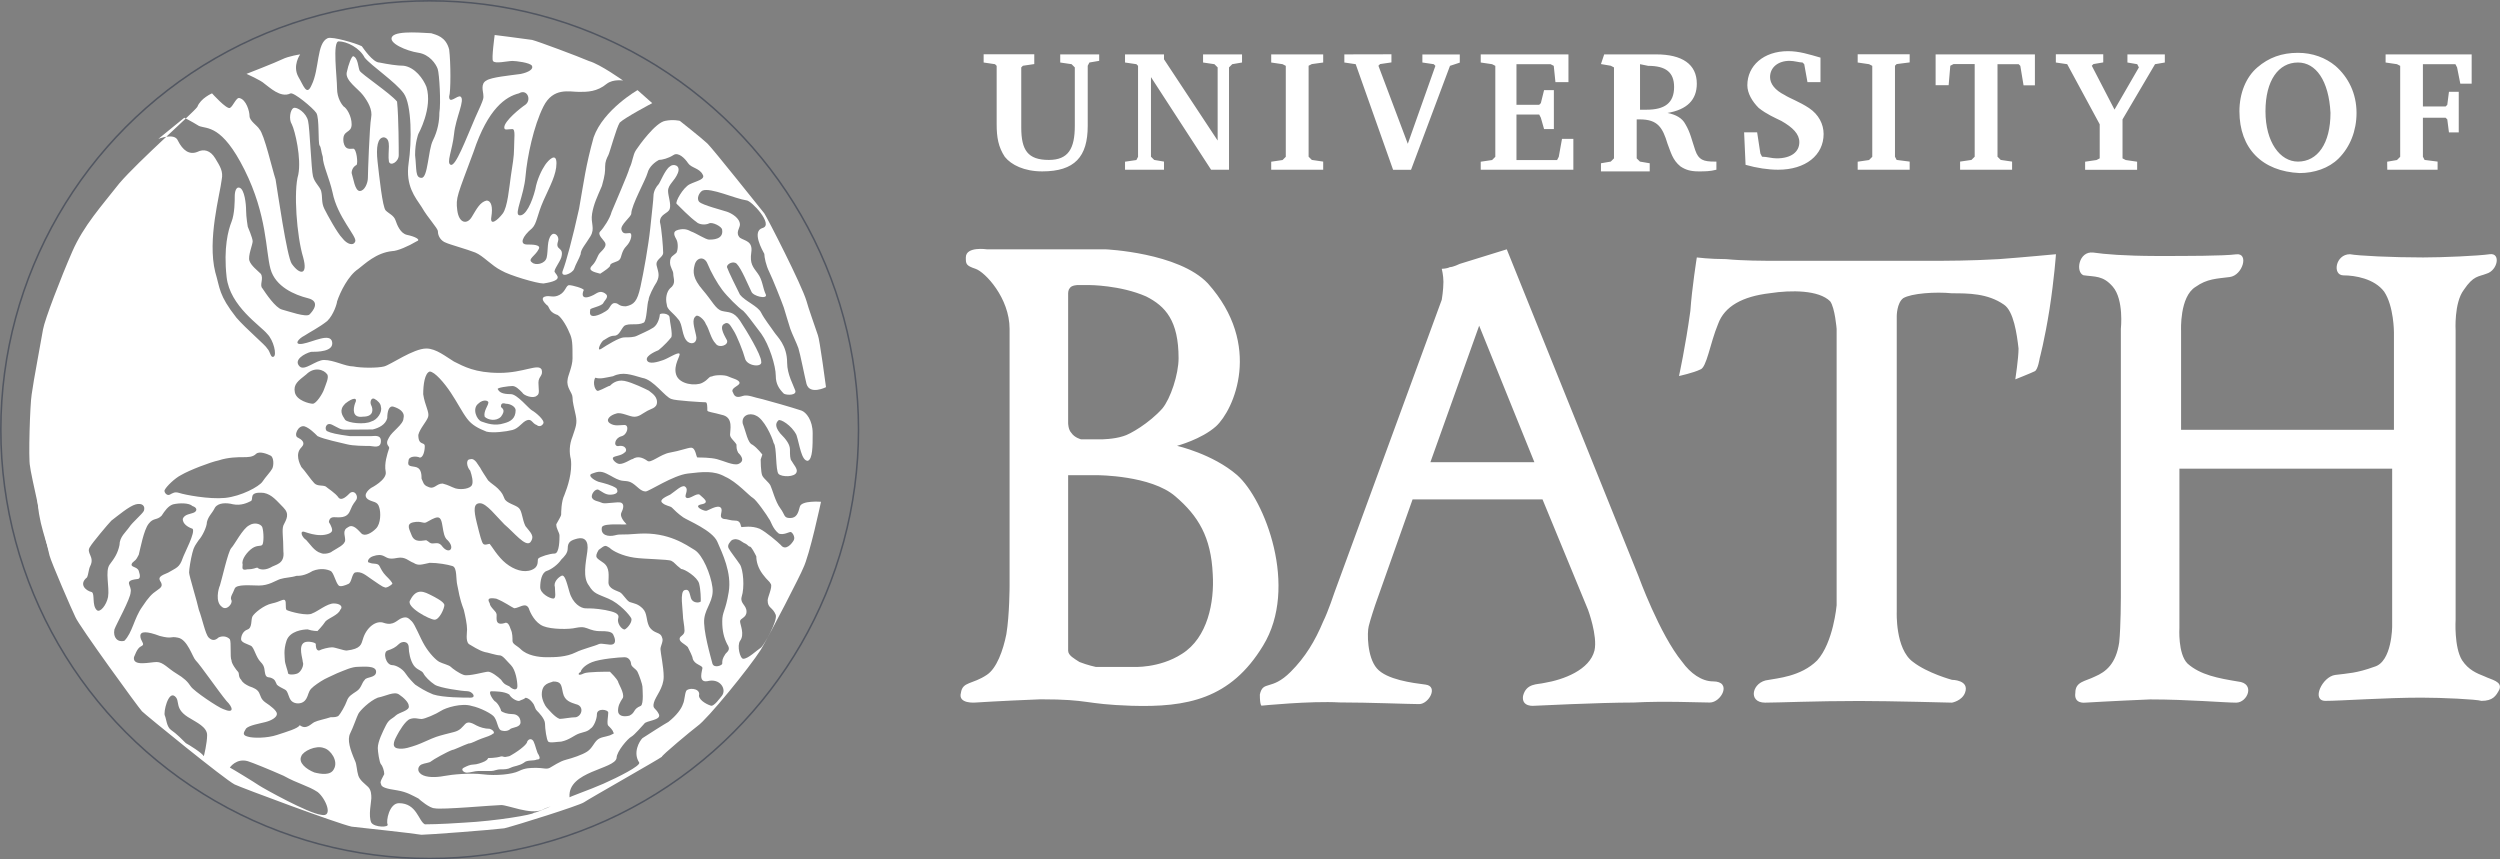
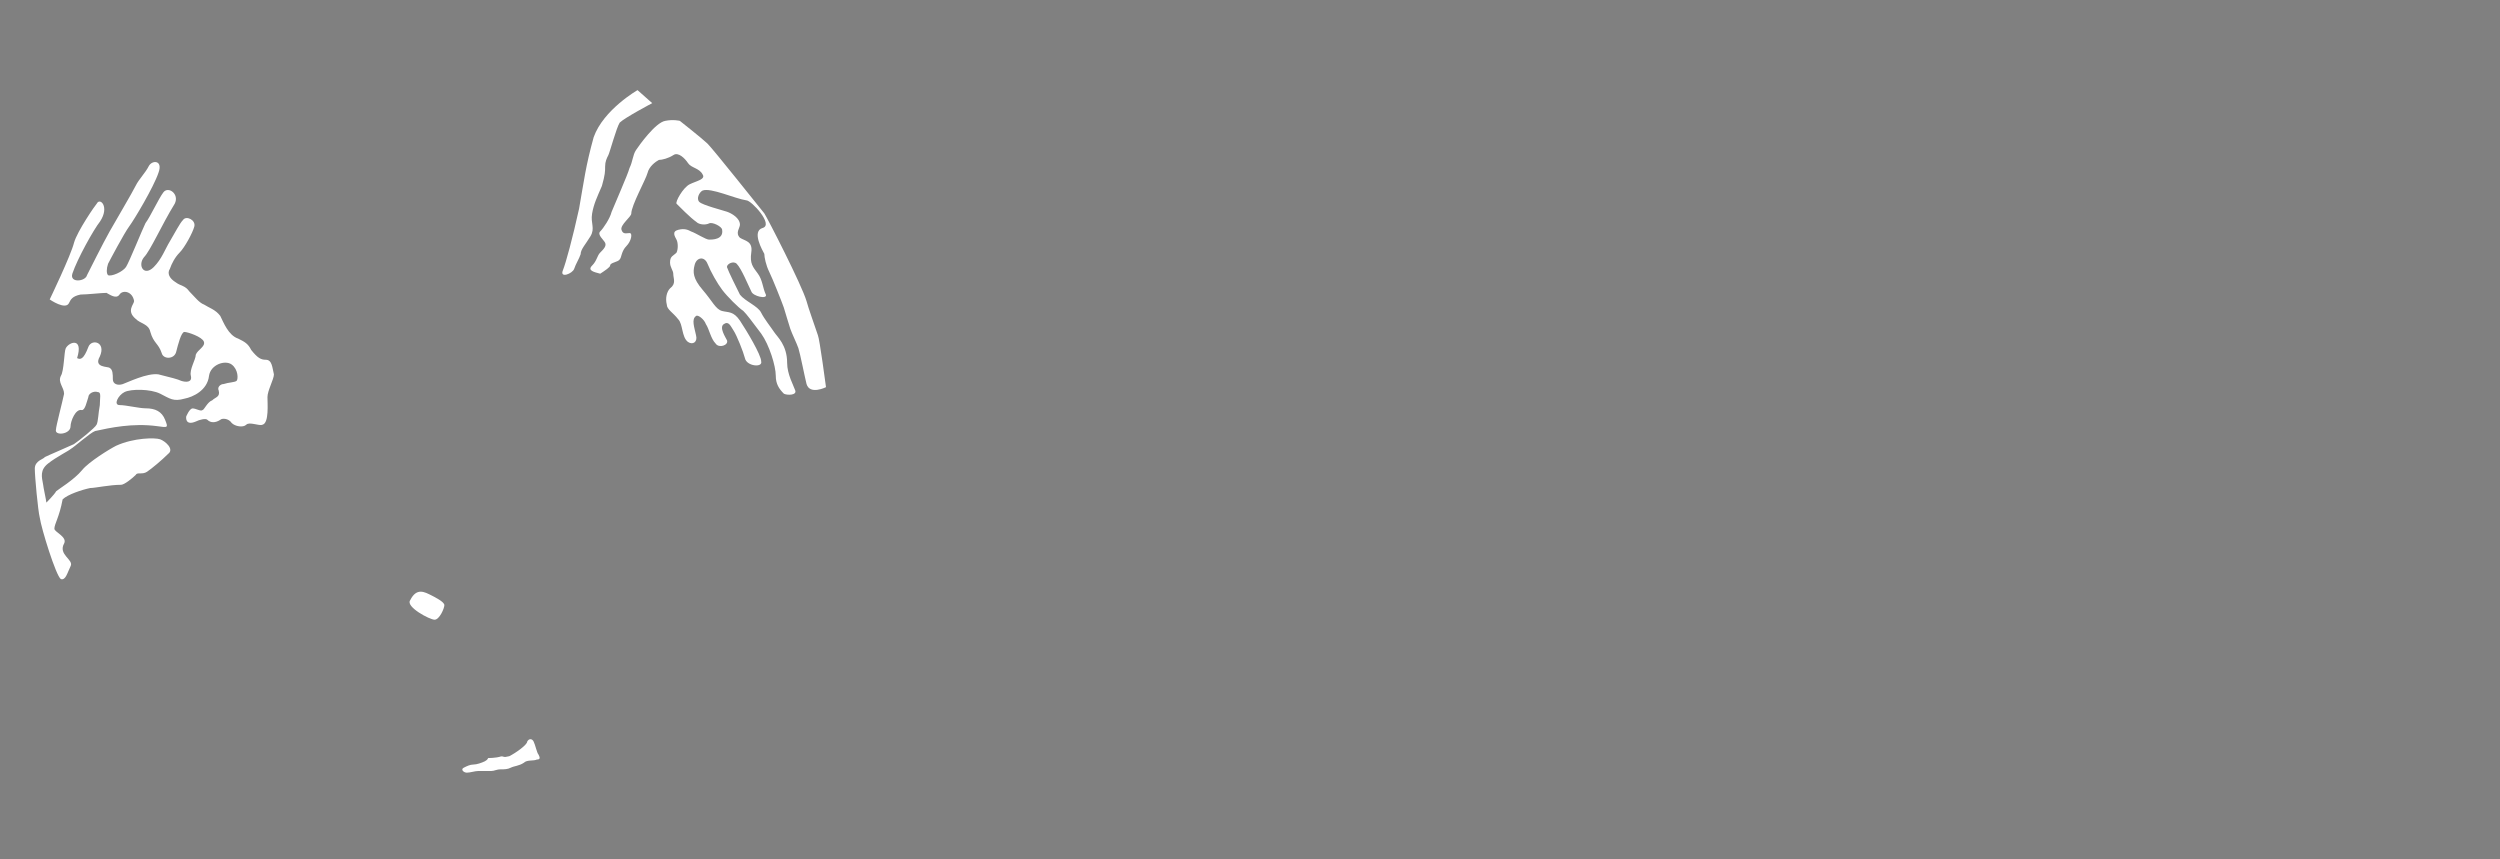
<svg xmlns="http://www.w3.org/2000/svg" version="1.1" x="0px" y="0px" viewBox="0 0 2399.5 824.8" style="enable-background:new 0 0 2399.5 824.8;" xml:space="preserve">
  <rect x="0" y="0" width="2399.5" height="824.8" fill="#808080" stroke="none" />
  <style type="text/css">
	.st0{fill:none;stroke:#515661;stroke-width:1.493;stroke-miterlimit:3.864;}
	.st1{fill:#FFFFFF;}
</style>
  <g id="Layer_2">
</g>
  <g id="Layer_1">
-     <circle class="st0" cx="412.4" cy="412.4" r="411.6" />
    <path class="st1" d="M488.8,725.8c6.2-3.1,17.2-10.9,17.2-14c1.6-3.1,4.7-3.1,6.2,0c1.6,3.1,3.1,10.9,4.7,12.5   c1.6,3.1,1.6,4.7-1.6,4.7c-3.1,1.6-9.4,0-12.5,3.1c-4.7,3.1-9.4,3.1-12.5,4.7s-6.2,1.6-9.4,1.6c-4.7,0-6.2,1.6-9.4,1.6h-12.5   c-3.1,0-7.8,1.6-10.9,1.6c-3.1,0-6.2-3.1-3.1-4.7s6.2-3.1,9.4-3.1c3.1,0,7.8-1.6,10.9-3.1c3.1-1.6,3.1-3.1,3.1-3.1s7.8,0,12.5-1.6   C484.1,725.8,482.6,727.4,488.8,725.8L488.8,725.8z M414,571.4c3.1,1.6,12.5,6.2,12.5,9.4c0,3.1-4.7,14-9.4,14   s-28.1-12.5-23.4-18.7C399.9,563.6,407.7,568.3,414,571.4z M576.1,262.7c-6.2-1.6-12.5-3.1-7.8-7.8s4.7-9.4,7.8-12.5   c3.1-3.1,6.2-6.2,4.7-9.4c-1.6-3.1-7.8-7.8-4.7-10.9c3.1-3.1,9.4-12.5,10.9-18.7c3.1-7.8,15.6-35.9,17.2-42.1   c3.1-6.2,3.1-12.5,6.2-17.2c3.1-4.7,18.7-26.5,28.1-28.1c7.8-1.6,14,0,14,0s21.8,17.2,26.5,21.8c6.2,6.2,48.3,59.3,54.6,67   c3.1,4.7,35.9,68.6,40.5,84.2c1.6,6.2,7.8,23.4,10.9,32.7c1.6,3.1,7.8,49.9,7.8,49.9s-15.6,7.8-18.7-3.1   c-1.6-6.2-6.2-29.6-7.8-34.3c-1.6-4.7-6.2-14-7.8-18.7c-1.6-4.7-4.7-15.6-6.2-20.3c-1.6-4.7-10.9-28.1-14-34.3   c-3.1-6.2-4.7-14-4.7-17.2c-1.6-3.1-12.5-21.8-1.6-24.9c10.9-3.1-10.9-26.5-15.6-26.5c-10.9-1.6-34.3-12.5-42.1-9.4   c-3.1,1.6-6.2,7.8-3.1,10.9c3.1,3.1,21.8,7.8,26.5,9.4s12.5,6.2,12.5,12.5c0,3.1-4.7,7.8,0,12.5c4.7,3.1,12.5,3.1,10.9,14   c-1.6,10.9,1.6,14,6.2,20.3c4.7,6.2,4.7,14,7.8,20.3c1.6,4.7-12.5,1.6-14-3.1c-3.1-6.2-9.4-21.8-14-26.5c-3.1-3.1-9.4,0-9.4,3.1   c1.6,4.7,9.4,20.3,12.5,26.5c4.7,6.2,17.2,10.9,20.3,17.2c3.1,6.2,9.4,14,12.5,18.7c3.1,4.7,12.5,12.5,12.5,29.6   c0,10.9,6.2,21.8,7.8,26.5c1.6,4.7-7.8,4.7-10.9,3.1c-4.7-4.7-7.8-9.4-7.8-17.2c0-9.4-6.2-29.6-14-40.5   c-9.4-12.5-14-18.7-17.2-21.8c-4.7-3.1-15.6-14-20.3-20.3c-4.7-6.2-10.9-17.2-14-24.9c-3.1-7.8-10.9-6.2-12.5,1.6   c-1.6,6.2-1.6,12.5,7.8,23.4c9.4,10.9,12.5,18.7,18.7,20.3c6.2,1.6,10.9,0,17.2,9.4c6.2,9.4,20.3,32.7,20.3,39   c1.6,6.2-14,4.7-15.6-3.1c-1.6-6.2-7.8-21.8-10.9-26.5c-3.1-4.7-4.7-9.4-9.4-6.2c-4.7,3.1,1.6,12.5,3.1,15.6   c1.6,4.7-7.8,7.8-10.9,3.1c-4.7-4.7-6.2-14-9.4-18.7c-1.6-4.7-7.8-9.4-9.4-7.8c-4.7,3.1-1.6,10.9,0,18.7c1.6,6.2-3.1,9.4-7.8,6.2   c-6.2-4.7-4.7-17.2-9.4-21.8c-4.7-6.2-10.9-9.4-10.9-14c-1.6-6.2,0-12.5,3.1-15.6c6.2-4.7,3.1-9.4,3.1-14c0-3.1-3.1-6.2-3.1-10.9   c0-6.2,3.1-6.2,6.2-9.4c1.6-3.1,1.6-9.4,0-12.5c-1.6-3.1-4.7-7.8,1.6-9.4c6.2-1.6,9.4,0,12.5,1.6c4.7,1.6,14,7.8,17.2,7.8   c3.1,0,14,0,12.5-9.4c0-3.1-9.4-7.8-12.5-6.2c-3.1,1.6-9.4,1.6-12.5-1.6c-4.7-3.1-17.2-15.6-18.7-17.2c-1.6-1.6,6.2-15.6,12.5-18.7   c6.2-3.1,15.6-4.7,12.5-9.4c-3.1-6.2-10.9-6.2-14-10.9c-3.1-4.7-9.4-10.9-14-7.8c-4.7,3.1-10.9,4.7-14,4.7   c-3.1,1.6-9.4,6.2-10.9,12.5c-1.6,6.2-15.6,31.2-15.6,39c0,3.1-10.9,10.9-9.4,15.6s4.7,3.1,7.8,3.1c3.1,0,1.6,7.8-3.1,12.5   c-4.7,4.7-4.7,10.9-6.2,12.5c-1.6,3.1-9.4,3.1-9.4,6.2C585.5,256.5,580.8,259.6,576.1,262.7L576.1,262.7z M626,99   c0,0-26.5,14-31.2,18.7c-3.1,4.7-9.4,28.1-10.9,31.2c-1.6,3.1-3.1,6.2-3.1,10.9c0,4.7,0,7.8-3.1,18.7c-4.7,10.9-7.8,17.2-9.4,26.5   c-1.6,9.4,3.1,14-1.6,21.8s-9.4,12.5-9.4,17.2c-1.6,4.7-4.7,9.4-6.2,14c-1.6,4.7-14,9.4-10.9,1.6c3.1-7.8,9.4-31.2,15.6-59.3   c4.7-26.5,6.2-40.5,14-68.6c9.4-26.5,42.1-45.2,42.1-45.2L626,99L626,99z" />
-     <path class="st1" d="M927,775.7h1464.2" />
-     <path class="st1" d="M52.2,507.5c0,3.1,12.5,7.8,9.4,14c-6.2,10.9,9.4,15.6,6.2,21.8c-3.1,6.2-4.7,14-9.4,12.5   c-4.7-3.1-18.7-48.3-20.3-59.3c-1.6-6.2-4.7-39-4.7-46.8s9.4-9.4,9.4-10.9c3.1-1.6,24.9-10.9,28.1-12.5   c4.7-3.1,20.3-15.6,21.8-18.7c1.6-3.1,1.6-10.9,3.1-18.7c0-6.2,1.6-12.5-1.6-12.5c-4.7-1.6-9.4,1.6-9.4,4.7   c-1.6,4.7-3.1,12.5-6.2,12.5c-6.2-1.6-10.9,10.9-10.9,15.6c0,7.8-15.6,9.4-14,3.1c0-3.1,6.2-26.5,7.8-34.3c0-6.2-6.2-10.9-3.1-17.2   c3.1-4.7,3.1-23.4,4.7-26.5c3.1-6.2,17.2-10.9,10.9,9.4c-1.6,6.2-4.7,12.5,1.6,15.6c3.1,1.6,6.2,1.6,10.9-10.9   c3.1-7.8,17.2-4.7,10.9,9.4c-6.2,10.9,7.8,9.4,9.4,10.9c3.1,1.6,3.1,6.2,3.1,10.9c0,4.7,4.7,6.2,9.4,4.7   c4.7-1.6,23.4-10.9,34.3-9.4c12.5,3.1,18.7,4.7,21.8,6.2c4.7,1.6,10.9,1.6,9.4-4.7c-1.6-6.2,4.7-15.6,4.7-20.3   c1.6-4.7,9.4-7.8,7.8-12.5c-1.6-4.7-15.6-9.4-18.7-9.4c-3.1,0-6.2,12.5-7.8,18.7c-1.6,7.8-12.5,7.8-14,1.6   c-3.1-9.4-7.8-9.4-10.9-20.3c-1.6-7.8-9.4-7.8-14-12.5c-9.4-7.8-1.6-14-1.6-17.2c-1.6-9.4-10.9-10.9-14-6.2   c-3.1,4.7-9.4,0-12.5-1.6c-4.7,0-18.7,1.6-24.9,1.6c-7.8,1.6-9.4,4.7-10.9,7.8c-3.1,7.8-18.7-3.1-18.7-3.1s20.3-42.1,23.4-54.6   c3.1-10.9,20.3-35.9,21.8-37.4c3.1-6.2,12.5,3.1,3.1,17.2c-6.2,7.8-21.8,35.9-26.5,49.9c-3.1,9.4,12.5,7.8,14,1.6   c1.6-3.1,15.6-31.2,21.8-42.1s21.8-37.4,24.9-43.7s9.4-12.5,12.5-18.7c3.1-6.2,14-6.2,9.4,6.2c-4.7,14-23.4,45.2-28.1,51.5   s-18.7,32.7-20.3,35.9c-1.6,4.7-1.6,9.4,0,10.9c3.1,1.6,14-3.1,17.2-7.8c3.1-4.7,15.6-35.9,18.7-42.1c4.7-6.2,12.5-23.4,17.2-29.6   s15.6,1.6,10.9,10.9c-12.5,20.3-23.4,45.2-29.6,51.5c-6.2,7.8,0,18.7,9.4,9.4c7.8-7.8,10.9-17.2,15.6-24.9   c4.7-7.8,9.4-17.2,12.5-20.3c3.1-4.7,12.5,0,10.9,6.2c-1.6,6.2-9.4,20.3-14,24.9c-4.7,4.7-7.8,10.9-9.4,15.6   c-3.1,4.7,0,9.4,4.7,12.5c6.2,4.7,9.4,3.1,14,9.4c4.7,4.7,9.4,10.9,14,12.5c4.7,3.1,10.9,4.7,15.6,10.9c3.1,6.2,7.8,18.7,17.2,21.8   c6.2,3.1,9.4,4.7,12.5,10.9c6.2,7.8,9.4,9.4,14,9.4c6.2,0,6.2,7.8,7.8,14c0,4.7-6.2,15.6-6.2,21.8c0,6.2,1.6,24.9-4.7,26.5   c-3.1,1.6-12.5-3.1-15.6,0c-3.1,3.1-10.9,1.6-14-1.6c-3.1-4.7-9.4-4.7-10.9-3.1c-4.7,3.1-9.4,3.1-12.5,0c-1.6-1.6-7.8,0-10.9,1.6   c-10.9,4.7-9.4-4.7-9.4-4.7s3.1-7.8,6.2-7.8c3.1,0,7.8,3.1,9.4,1.6c1.6,0,4.7-7.8,9.4-9.4c3.1-3.1,7.8-3.1,6.2-9.4   c-1.6-3.1,1.6-6.2,4.7-6.2c4.7-1.6,10.9-1.6,12.5-3.1c1.6-1.6,1.6-10.9-4.7-15.6s-20.3,0-21.8,10.9c-1.6,14-15.6,20.3-23.4,21.8   c-10.9,3.1-14,0-23.4-4.7c-9.4-4.7-28.1-4.7-34.3-1.6c-6.2,3.1-10.9,12.5-4.7,12.5s18.7,3.1,24.9,3.1c9.4,0,15.6,3.1,18.7,10.9   c3.1,7.8,3.1,7.8-7.8,6.2c-23.4-3.1-45.2,1.6-59.3,4.7c-4.7,1.6-20.3,15.6-23.4,17.2c-1.6,1.6-14,7.8-21.8,14   c-7.8,6.2-6.2,12.5-4.7,20.3c0,1.6,3.1,15.6,3.1,17.2c0,0,7.8-7.8,9.4-10.9c1.6-1.6,17.2-10.9,24.9-20.3   c6.2-7.8,26.5-20.3,32.7-23.4c17.2-7.8,37.4-7.8,42.1-6.2c4.7,1.6,14,9.4,7.8,14c-6.2,6.2-15.6,14-20.3,17.2   c-4.7,3.1-9.4,0-10.9,3.1c-3.1,3.1-10.9,9.4-14,9.4c-10.9,0-24.9,3.1-29.6,3.1c-7.8,1.6-21.8,6.2-26.5,10.9   C56.9,496.6,52.2,502.8,52.2,507.5L52.2,507.5z" />
-     <path class="st1" d="M538.7,537.1c-3.1,4.7-9.4,9.4-14,10.9c-4.7,1.6-6.2,9.4-6.2,15.6c0,6.2,9.4,10.9,12.5,10.9   c3.1,0,1.6-6.2,1.6-10.9c-1.6-4.7,3.1-9.4,6.2-10.9c3.1-1.6,4.7,4.7,7.8,15.6c3.1,10.9,10.9,15.6,15.6,15.6s9.4,0,18.7,1.6   c7.8,1.6,14,3.1,12.5,7.8s3.1,10.9,6.2,10.9c3.1-1.6,7.8-7.8,6.2-10.9c-1.6-3.1-10.9-14-21.8-18.7c-10.9-4.7-14-4.7-18.7-12.5   c-6.2-7.8-3.1-21.8-1.6-32.7c1.6-10.9-3.1-14-9.4-12.5c-6.2,1.6-9.4,3.1-9.4,9.4C544.9,530.9,541.8,534,538.7,537.1z M476.3,574.6   c-9.4-1.6-7.8,1.6-6.2,4.7c0,3.1,6.2,7.8,6.2,9.4c1.6,1.6-3.1,12.5,7.8,9.4c3.1-1.6,4.7,1.6,6.2,6.2c1.6,3.1,1.6,7.8,1.6,10.9   c0,3.1,4.7,4.7,7.8,7.8c6.2,6.2,17.2,7.8,24.9,7.8c7.8,0,18.7,0,28.1-4.7c6.2-3.1,18.7-6.2,21.8-7.8c3.1-1.6,10.9,1.6,14,0   c3.1-1.6,1.6-6.2,0-9.4c-1.6-3.1-7.8-3.1-10.9-3.1s-6.2,0-10.9-1.6c-4.7-1.6-6.2-3.1-14-1.6c-6.2,1.6-23.4,1.6-31.2-1.6   c-7.8-3.1-12.5-12.5-14-17.2c-3.1-6.2-9.4,0-14,0C490.4,582.4,484.1,577.7,476.3,574.6L476.3,574.6z M520,666.6   c0,4.7,3.1,10.9,4.7,12.5c1.6,1.6,7.8,9.4,12.5,10.9c3.1,0,10.9-1.6,15.6-1.6c6.2-1.6,7.8-10.9,0-12.5c-4.7-1.6-10.9-3.1-12.5-10.9   c-1.6-7.8-1.6-10.9-9.4-10.9C527.8,655.6,520,655.6,520,666.6z M560.5,646.3c3.1-1.6,21.8-1.6,24.9-1.6c1.6,1.6,6.2,6.2,7.8,9.4   c0,1.6,6.2,10.9,4.7,15.6c-3.1,4.7-4.7,7.8-4.7,12.5s4.7,6.2,10.9,4.7c6.2-3.1,3.1-6.2,10.9-9.4c3.1-1.6,1.6-17.2,1.6-18.7   c0-1.6-3.1-10.9-4.7-14c-1.6-3.1-6.2-4.7-6.2-7.8c0-1.6-1.6-6.2-6.2-6.2c-4.7,0-23.4,1.6-31.2,4.7c-7.8,3.1-10.9,7.8-10.9,9.4   C554.3,646.3,554.3,649.4,560.5,646.3L560.5,646.3z M702.4,518.4c-1.6,1.6-4.7,4.7-3.1,7.8c1.6,3.1,7.8,10.9,10.9,15.6   c3.1,4.7,4.7,21.8,1.6,31.2c-1.6,6.2,4.7,7.8,4.7,14s-6.2,6.2-6.2,9.4c0,3.1,4.7,12.5,0,18.7c-3.1,4.7,0,17.2,3.1,17.2   c4.7,0,12.5-7.8,17.2-10.9c3.1-3.1,15.6-24.9,14-31.2c-3.1-7.8-7.8-6.2-7.8-14c0-3.1,4.7-12.5,3.1-15.6c-1.6-3.1-3.1-3.1-7.8-9.4   c-4.7-6.2-6.2-12.5-6.2-17.2c-1.6-3.1-4.7-9.4-6.2-9.4s-1.6-1.6-4.7-3.1C713.3,521.5,708.7,515.3,702.4,518.4L702.4,518.4z    M747.6,512.2c-6.2-4.7-7.8-12.5-9.4-14c-1.6-3.1-12.5-18.7-15.6-20.3c-3.1-1.6-15.6-15.6-26.5-20.3c-10.9-6.2-21.8-4.7-35.9-3.1   c-14,1.6-37.4,17.2-40.5,17.2c-4.7,0-7.8-4.7-12.5-7.8c-4.7-3.1-7.8-1.6-12.5-3.1c-4.7-1.6-6.2-3.1-12.5-6.2s-9.4-1.6-14,0   c-4.7,1.6,1.6,6.2,6.2,7.8c6.2,1.6,12.5,3.1,17.2,6.2c3.1,4.7-1.6,6.2-6.2,6.2s-7.8-3.1-10.9-4.7c-3.1-1.6-7.8,4.7-6.2,7.8   c1.6,3.1,6.2,3.1,9.4,4.7c3.1,1.6,15.6-1.6,18.7,0c3.1,1.6,1.6,6.2,0,9.4c-1.6,3.1,1.6,7.8,4.7,10.9c3.1,1.6-21.8-1.6-23.4,3.1   c-1.6,7.8,6.2,9.4,12.5,7.8c6.2-1.6,4.7,0,23.4-1.6c28.1-1.6,45.2,10.9,53,15.6c7.8,4.7,15.6,23.4,17.2,35.9   c1.6,12.5-6.2,18.7-7.8,29.6c-1.6,10.9,6.2,37.4,7.8,43.7c1.6,4.7,9.4,1.6,9.4,0c0-3.1,0-4.7,3.1-9.4c3.1-3.1,4.7-4.7,1.6-9.4   c-3.1-6.2-4.7-12.5-4.7-21.8c0-9.4,3.1-9.4,6.2-28.1c3.1-18.7-6.2-37.4-10.9-48.3c-4.7-10.9-28.1-20.3-32.7-23.4s-9.4-7.8-10.9-9.4   c-1.6-1.6-6.2-1.6-9.4-4.7s4.7-6.2,7.8-7.8c4.7-3.1,10.9-9.4,14-7.8c4.7,3.1-1.6,9.4,1.6,10.9c3.1,1.6,9.4-4.7,12.5-3.1   c3.1,3.1,10.9,7.8,1.6,9.4c-7.8,1.6,1.6,6.2,4.7,6.2c1.6,0,10.9-6.2,14-3.1s-3.1,9.4,3.1,10.9c3.1,0,6.2,1.6,10.9,1.6   c6.2,0,4.7,6.2,6.2,6.2s9.4-1.6,17.2,1.6c6.2,3.1,17.2,12.5,20.3,15.6c4.7,6.2,10.9-1.6,12.5-4.7c1.6-3.1-1.6-7.8-3.1-7.8   C757,510.6,752.3,513.7,747.6,512.2L747.6,512.2z M571.4,362.5c-3.1,4.7,0,14,3.1,12.5c4.7-1.6,9.4-4.7,10.9-4.7   c1.6-1.6,6.2-6.2,14-4.7c7.8,1.6,20.3,7.8,23.4,9.4c1.6,1.6,7.8,4.7,7.8,10.9c0,6.2-6.2,6.2-10.9,9.4c-3.1,1.6-6.2,4.7-10.9,4.7   s-12.5-4.7-17.2-3.1c-6.2,1.6-10.9,6.2-6.2,9.4c4.7,3.1,9.4,1.6,14,1.6c4.7,0,3.1,9.4-3.1,10.9c-6.2,1.6-7.8,9.4-3.1,9.4   c7.8-1.6,9.4,4.7,6.2,6.2c-3.1,3.1-9.4,3.1-10.9,4.7c-1.6,1.6,3.1,6.2,6.2,6.2c4.7,0,10.9-4.7,12.5-4.7c4.7-3.1,9.4-1.6,14,1.6   c3.1,3.1,12.5-6.2,21.8-7.8c9.4-1.6,17.2-4.7,20.3-4.7c4.7,0,4.7,9.4,6.2,9.4c3.1,0,12.5,0,18.7,1.6c6.2,1.6,15.6,6.2,20.3,4.7   c7.8-3.1,1.6-9.4,0-10.9c-1.6-3.1-1.6-4.7-1.6-7.8c-1.6-3.1-6.2-6.2-6.2-9.4c0-4.7,3.1-15.6-6.2-18.7c-10.9-3.1-15.6-3.1-15.6-4.7   c0-3.1,0-7.8-1.6-7.8c-3.1,0-29.6-1.6-32.7-3.1c-6.2-1.6-17.2-18.7-28.1-20.3c-10.9-3.1-18.7-6.2-28.1-1.6   C580.8,362.5,576.1,364.1,571.4,362.5L571.4,362.5z M468.5,387.4c1.6-3.1-4.7-4.7-9.4,0c-6.2,4.7-1.6,15.6,3.1,17.2   c4.7,1.6,12.5,4.7,21.8,1.6c6.2-1.6,10.9-4.7,10.9-12.5c0-3.1-4.7-6.2-9.4-6.2c-4.7-1.6-4.7,1.6-4.7,3.1c1.6,1.6,4.7,3.1,0,9.4   c-4.7,4.7-12.5,3.1-15.6,0C463.8,395.2,468.5,389,468.5,387.4L468.5,387.4z M331.3,387.4c-6.2,6.2-3.1,10.9,0,15.6   c3.1,3.1,18.7,4.7,24.9,1.6c6.2-1.6,10.9-9.4,9.4-14c0-3.1-3.1-6.2-6.2-7.8s-4.7,3.1-3.1,6.2c1.6,3.1,3.1,10.9-7.8,10.9   c-10.9,1.6-9.4-7.8-7.8-12.5C343.8,381.2,339.1,381.2,331.3,387.4z M429.5,518.4c-6.2-4.7-3.1-21.8-9.4-21.8   c-3.1,0-7.8,3.1-10.9,4.7c-3.1,1.6-4.7-1.6-12.5,0c-7.8,1.6-3.1,7.8-1.6,12.5c3.1,7.8,10.9,4.7,14,4.7c3.1,1.6,3.1,3.1,6.2,3.1   c3.1,0,6.2-1.6,9.4,3.1C431.1,532.5,437.3,526.2,429.5,518.4L429.5,518.4z M293.9,359.4c-7.8,6.2-12.5,9.4-10.9,17.2   c1.6,7.8,14,10.9,17.2,10.9s9.4-9.4,10.9-14c1.6-4.7,4.7-10.9,3.1-14C311,354.7,301.7,351.6,293.9,359.4L293.9,359.4z M331.3,412.4   c-4.7,0-6.2-1.6-12.5-4.7c-6.2-3.1-7.8,4.7-4.7,6.2c3.1,1.6,9.4,3.1,21.8,4.7h20.3c3.1,0,9.4-1.6,9.4,4.7c0,7.8-7.8,4.7-10.9,4.7   c-4.7,0-15.6,0-21.8-1.6c-6.2-1.6-21.8-4.7-28.1-7.8c-3.1-3.1-7.8-7.8-12.5-9.4c-6.2-1.6-10.9,9.4-6.2,10.9   c3.1,1.6,7.8,4.7,3.1,9.4c-6.2,6.2-1.6,15.6,0,18.7c3.1,3.1,9.4,12.5,12.5,15.6c3.1,3.1,7.8,1.6,10.9,3.1   c1.6,1.6,9.4,6.2,12.5,10.9c3.1,3.1,7.8-1.6,10.9-4.7c4.7-3.1,7.8,3.1,6.2,6.2s-3.1,3.1-6.2,10.9c-3.1,7.8-10.9,6.2-15.6,6.2   s-4.7,4.7-4.7,4.7s3.1,4.7,3.1,7.8s-6.2,4.7-10.9,4.7c-6.2,0-10.9-1.6-15.6-3.1c-4.7-1.6-3.1,4.7,1.6,7.8c3.1,3.1,7.8,10.9,14,12.5   c3.1,1.6,9.4,0,10.9-1.6c4.7-3.1,12.5-6.2,12.5-10.9s-3.1-9.4,3.1-12.5c4.7-3.1,9.4,3.1,12.5,6.2c3.1,3.1,9.4,0,14-4.7   c4.7-4.7,4.7-15.6,3.1-20.3c-1.6-6.2-6.2-4.7-10.9-7.8c-6.2-4.7,3.1-10.9,3.1-10.9s15.6-7.8,14-15.6c-1.6-7.8,1.6-17.2,3.1-21.8   c1.6-3.1-4.7-3.1,0-10.9c3.1-6.2,14-12.5,14-18.7c1.6-6.2-4.7-9.4-9.4-10.9c-4.7-1.6-6.2,4.7-6.2,10.9c-1.6,6.2-7.8,9.4-14,10.9   L331.3,412.4L331.3,412.4z M382.8,618.2c-3.1,3.1-6.2,4.7-10.9,6.2c-4.7,1.6-1.6,14,4.7,14c3.1,0,9.4,3.1,12.5,7.8   c3.1,4.7,7.8,9.4,9.4,10.9c4.7,3.1,9.4,6.2,17.2,9.4c9.4,3.1,29.6,3.1,35.9,3.1c6.2,0,1.6-6.2-3.1-6.2s-26.5-3.1-31.2-6.2   s-9.4-7.8-10.9-10.9c-1.6-3.1-6.2-3.1-9.4-7.8s-4.7-12.5-4.7-17.2C392.1,615.1,385.9,615.1,382.8,618.2L382.8,618.2z M566.8,699.3   c-3.1,3.1-6.2,3.1-10.9,4.7c-4.7,1.6-9.4,6.2-17.2,7.8c-3.1,0-10.9,1.6-12.5,0c-1.6-1.6-3.1-12.5-3.1-17.2c0-4.7-6.2-10.9-7.8-12.5   c-1.6-1.6-1.6-3.1-3.1-6.2c-3.1-4.7-6.2-6.2-7.8-6.2c-1.6,1.6-3.1,1.6-6.2,3.1c-3.1,0-7.8-3.1-9.4-6.2c-4.7-3.1-14-3.1-17.2-3.1   c-3.1,0,0,6.2,3.1,9.4c3.1,1.6,6.2,7.8,6.2,9.4c1.6,1.6,6.2,3.1,10.9,3.1s7.8,3.1,7.8,7.8s-6.2,4.7-9.4,6.2   c-1.6,1.6-4.7,3.1-9.4,1.6c-3.1-1.6-3.1-7.8-6.2-12.5c-1.6-3.1-14-9.4-21.8-10.9c-9.4-3.1-24.9,1.6-29.6,4.7   c-4.7,3.1-15.6,7.8-18.7,7.8s-6.2-1.6-10.9,0c-4.7,1.6-10.9,12.5-12.5,15.6c-1.6,3.1-6.2,10.9,0,12.5c6.2,1.6,14-1.6,18.7-3.1   c4.7-1.6,14-6.2,18.7-7.8c4.7-1.6,10.9-3.1,17.2-4.7c6.2-1.6,7.8-4.7,10.9-7.8c3.1-3.1,7.8,0,10.9,1.6c3.1,1.6,7.8,3.1,12.5,3.1   c4.7,1.6,4.7,4.7,3.1,4.7c-1.6,1.6-6.2,3.1-10.9,4.7c-4.7,1.6-9.4,4.7-12.5,4.7c-4.7,1.6-14,6.2-15.6,6.2   c-4.7,1.6-18.7,9.4-20.3,10.9c-1.6,1.6-6.2,1.6-9.4,3.1c-3.1,1.6-4.7,6.2,0,9.4s14,3.1,21.8,1.6s24.9-3.1,37.4-1.6   c12.5,1.6,28.1,0,34.3-3.1c6.2-3.1,10.9-3.1,17.2-3.1c6.2,0,9.4,1.6,12.5,0c3.1-1.6,9.4-6.2,15.6-7.8c6.2-1.6,15.6-4.7,20.3-7.8   c4.7-3.1,6.2-7.8,9.4-10.9c3.1-3.1,7.8-3.1,12.5-4.7c3.1-1.6,4.7-1.6,3.1-3.1c0-1.6-3.1-4.7-4.7-6.2c-1.6-1.6,0-9.4,0-12.5   c0-3.1-10.9-4.7-10.9,1.6C573,689.9,569.9,697.7,566.8,699.3L566.8,699.3z M574.6,527.8c-4.7,7.8-1.6,7.8,4.7,12.5   s4.7,12.5,4.7,18.7c0,6.2,7.8,7.8,10.9,9.4c3.1,1.6,6.2,7.8,9.4,9.4c4.7,1.6,7.8,1.6,12.5,6.2c4.7,4.7,3.1,10.9,6.2,17.2   c4.7,7.8,10.9,4.7,12.5,10.9c1.6,3.1-1.6,7.8-1.6,10.9c0,3.1,3.1,17.2,3.1,26.5c0,10.9-7.8,18.7-9.4,24.9s1.6,4.7,4.7,10.9   c3.1,6.2-12.5,6.2-14,9.4c-1.6,1.6-9.4,10.9-12.5,12.5c-3.1,1.6-14,14-14,20.3c-1.6,10.9-46.8,12.5-45.2,37.4   c0,7.8-10.9,4.7-26.5,12.5c-10.9,4.7-32.7-4.7-39-4.7c-6.2,0-57.7,4.7-63.9,3.1c-4.7,0-14-7.8-15.6-9.4c-6.2-3.1-10.9-6.2-20.3-7.8   c-10.9-1.6-15.6-3.1-15.6-6.2c-1.6-1.6,1.6-6.2,3.1-9.4c0-3.1-1.6-7.8-3.1-9.4c-1.6-1.6-3.1-12.5-3.1-15.6c0-6.2,4.7-15.6,7.8-21.8   s6.2-6.2,9.4-9.4c3.1-3.1,14-4.7,12.5-9.4c0-3.1-4.7-7.8-9.4-10.9c-4.7-3.1-12.5,1.6-20.3,3.1c-7.8,3.1-17.2,12.5-18.7,15.6   c-1.6,3.1-4.7,12.5-7.8,18.7c-3.1,6.2,0,15.6,4.7,26.5c1.6,3.1,1.6,9.4,3.1,14c1.6,4.7,6.2,7.8,9.4,10.9c3.1,3.1,3.1,7.8,3.1,10.9   s-3.1,17.2,0,23.4c3.1,4.7,17.2,4.7,15.6,1.6c-1.6-3.1,1.6-20.3,10.9-20.3c17.2,0,18.7,17.2,24.9,20.3c1.6,0,14,0,37.4-1.6   c31.2-1.6,67-7.8,67-9.4c3.1,0,31.2-12.5,32.7-14c1.6-1.6,20.3-7.8,34.3-14c14-6.2,35.9-17.2,34.3-20.3c-6.2-9.4,0-20.3,3.1-23.4   c4.7-3.1,21.8-14,24.9-15.6c7.8-6.2,12.5-12.5,14-17.2c1.6-3.1,1.6-9.4,3.1-12.5c1.6-3.1,12.5-3.1,12.5,3.1   c-1.6,4.7,6.2,9.4,10.9,10.9c3.1,1.6,9.4-7.8,10.9-9.4c4.7-6.2-1.6-17.2-14-14c-9.4,1.6-4.7-10.9-4.7-12.5c0-3.1-7.8-3.1-9.4-9.4   c0-1.6-3.1-7.8-4.7-10.9c-3.1-3.1-7.8-4.7-7.8-7.8c0-3.1,4.7-3.1,4.7-7.8s-1.6-10.9-1.6-15.6s-3.1-21.8,1.6-23.4s4.7,3.1,6.2,7.8   c1.6,4.7,7.8,4.7,9.4,3.1c0-3.1,0-10.9-1.6-17.2s-14-14-17.2-14c-6.2-4.7-6.2-6.2-9.4-7.8c-3.1-1.6-26.5-1.6-35.9-3.1   c-10.9-1.6-20.3-6.2-23.4-9.4C580.8,523.1,580.8,523.1,574.6,527.8L574.6,527.8z M311,718c-7.8-3.1-20.3,3.1-21.8,7.8   c-3.1,6.2,4.7,12.5,12.5,15.6c6.2,1.6,15.6,3.1,18.7-3.1C325.1,730.5,317.3,719.6,311,718z M301.7,693.1c3.1-1.6,10.9-3.1,15.6-4.7   c3.1,0,6.2,0,7.8-1.6s6.2-9.4,7.8-14c1.6-4.7,4.7-6.2,9.4-9.4c4.7-3.1,4.7-7.8,7.8-10.9c1.6-3.1,10.9-1.6,10.9-7.8   c0-6.2-12.5-4.7-17.2-4.7c-6.2,0-12.5,3.1-20.3,6.2c-6.2,3.1-10.9,4.7-15.6,7.8c-4.7,3.1-9.4,6.2-10.9,9.4   c-1.6,3.1-1.6,6.2-4.7,9.4c-3.1,3.1-9.4,3.1-12.5,0c-3.1-3.1-3.1-9.4-6.2-10.9c-3.1-1.6-6.2-3.1-7.8-4.7c-1.6-3.1-1.6-4.7-4.7-6.2   c-3.1-1.6-4.7,0-6.2-3.1c-1.6-4.7,0-7.8-4.7-12.5s-6.2-14-9.4-15.6c-3.1-1.6-9.4-3.1-9.4-6.2c0-3.1,1.6-7.8,6.2-9.4   c4.7-1.6,3.1-9.4,4.7-12.5c1.6-3.1,10.9-10.9,18.7-12.5c7.8-1.6,10.9-4.7,12.5-3.1c1.6,1.6,0,7.8,1.6,9.4   c3.1,1.6,20.3,6.2,24.9,3.1c4.7-1.6,14-9.4,20.3-9.4c6.2,0,9.4,3.1,6.2,6.2c-1.6,4.7-10.9,7.8-14,10.9c-3.1,4.7-7.8,9.4-7.8,9.4   s-4.7,0-9.4-1.6c-4.7,0-17.2,1.6-20.3,10.9c-3.1,9.4-1.6,15.6-1.6,18.7c0,3.1,3.1,10.9,3.1,12.5s6.2,1.6,9.4,0   c3.1-1.6,6.2-7.8,4.7-10.9c0-3.1-4.7-15.6,1.6-18.7c3.1-1.6,10.9,0,10.9,1.6c0,1.6,0,6.2,3.1,6.2c3.1-1.6,9.4-3.1,12.5-3.1   s10.9,3.1,14,3.1c14-1.6,14-6.2,15.6-10.9c3.1-10.9,12.5-18.7,20.3-15.6c9.4,3.1,12.5-3.1,17.2-4.7c4.7-1.6,6.2,0,9.4,3.1   s7.8,15.6,12.5,23.4c4.7,7.8,10.9,14,14,15.6c3.1,1.6,9.4,3.1,10.9,4.7c1.6,1.6,7.8,6.2,12.5,7.8s20.3-3.1,23.4-3.1   c3.1,0,9.4,4.7,12.5,7.8c3.1,4.7,4.7,4.7,7.8,6.2c3.1,3.1,7.8,4.7,7.8,0s-1.6-15.6-6.2-20.3c-4.7-4.7-7.8-9.4-10.9-9.4   s-12.5-3.1-14-3.1c-6.2-1.6-12.5-6.2-15.6-7.8c-3.1-3.1-1.6-10.9-1.6-14c0-4.7-1.6-12.5-3.1-18.7c-4.7-12.5-4.7-17.2-6.2-23.4   c-1.6-6.2,0-17.2-4.7-18.7s-14-3.1-21.8-3.1c-7.8,1.6-10.9,3.1-15.6,0c-4.7-1.6-7.8-6.2-15.6-4.7c-7.8,1.6-9.4,0-12.5-1.6   c-3.1-1.6-6.2-1.6-10.9,0c-4.7,1.6-6.2,6.2-3.1,6.2c3.1,1.6,7.8,0,9.4,3.1c1.6,3.1,3.1,6.2,6.2,9.4c3.1,3.1,6.2,6.2,6.2,7.8   c-1.6,1.6-6.2,4.7-7.8,3.1c-1.6,0-7.8-4.7-12.5-7.8c-4.7-3.1-9.4-7.8-15.6-6.2c-3.1,1.6-3.1,9.4-6.2,10.9s-7.8,3.1-9.4,1.6   c-3.1-3.1-4.7-12.5-7.8-14s-9.4-3.1-17.2,0c-7.8,4.7-12.5,4.7-15.6,4.7c-4.7,1.6-10.9,1.6-15.6,3.1c-4.7,1.6-10.9,6.2-20.3,6.2   c-7.8,0-21.8-1.6-23.4,3.1s-4.7,7.8-3.1,10.9c1.6,3.1-4.7,10.9-9.4,6.2c-6.2-4.7-3.1-17.2-1.6-20.3c1.6-4.7,7.8-32.7,10.9-35.9   c3.1-3.1,10.9-18.7,17.2-21.8c4.7-3.1,10.9-1.6,12.5,1.6c1.6,4.7,1.6,15.6,0,17.2s-4.7,0-9.4,3.1c-4.7,3.1-10.9,10.9-9.4,15.6   c0,3.1-1.6,6.2,4.7,4.7c6.2,0,7.8-1.6,9.4-1.6c1.6,1.6,6.2,3.1,12.5,0c4.7-3.1,14-3.1,12.5-15.6c0-14-1.6-20.3,0-24.9   c3.1-6.2,6.2-10.9,0-17.2c-6.2-6.2-10.9-12.5-18.7-14c-15.6-1.6-9.4,6.2-12.5,7.8c-3.1,1.6-9.4,4.7-17.2,3.1   c-6.2-1.6-14-1.6-17.2,3.1c-3.1,6.2-6.2,7.8-7.8,14c0,4.7-4.7,14-7.8,17.2c-3.1,4.7-4.7,6.2-6.2,12.5c-1.6,6.2-3.1,15.6-3.1,18.7   c0,3.1,7.8,28.1,9.4,35.9c3.1,7.8,6.2,23.4,9.4,26.5c3.1,3.1,6.2,3.1,9.4,0c3.1-1.6,7.8-1.6,10.9,1.6c1.6,3.1,0,17.2,1.6,20.3   c0,3.1,4.7,9.4,6.2,10.9c1.6,1.6,0,4.7,3.1,7.8c1.6,3.1,4.7,4.7,7.8,6.2c4.7,1.6,7.8,3.1,9.4,6.2c1.6,3.1,1.6,6.2,6.2,9.4   c4.7,3.1,10.9,7.8,10.9,10.9c0,3.1-4.7,6.2-10.9,7.8c-6.2,1.6-15.6,3.1-18.7,6.2c-1.6,3.1-4.7,6.2,1.6,7.8   c4.7,1.6,18.7,1.6,28.1-1.6c9.4-3.1,20.3-6.2,21.8-9.4C293.9,700.9,298.6,694.6,301.7,693.1L301.7,693.1z M198.8,705.5   c0-7.8-10.9-12.5-15.6-15.6c-17.2-9.4-9.4-17.2-15.6-21.8c-6.2-4.7-10.9,15.6-9.4,18.7s1.6,10.9,6.2,14c4.7,3.1,10.9,9.4,14,12.5   c3.1,1.6,15.6,9.4,17.2,12.5C195.7,725.8,198.8,713.3,198.8,705.5z M220.6,736.7c3.1,1.6,23.4,14,28.1,17.2   c4.7,3.1,46.8,26.5,59.3,28.1c12.5,3.1,4.7-15.6-3.1-21.8c-9.4-6.2-18.7-7.8-32.7-15.6c-14-6.2-29.6-12.5-34.3-14   C226.8,727.4,220.6,736.7,220.6,736.7L220.6,736.7z M128.6,630.7c-1.6,9.4,15.6,4.7,21.8,4.7s10.9,6.2,18.7,10.9s10.9,7.8,14,12.5   c3.1,4.7,26.5,20.3,31.2,21.8c10.9,4.7,9.4-1.6,3.1-7.8c-7.8-9.4-24.9-34.3-29.6-39c-3.1-3.1-7.8-20.3-17.2-21.8   c-7.8-1.6-4.7,1.6-17.2-1.6c-12.5-4.7-18.7-4.7-18.7,0s4.7,7.8,1.6,9.4C133.3,621.3,131.7,622.9,128.6,630.7L128.6,630.7z    M119.3,615.1c7.8-7.8,9.4-21.8,17.2-32.7c6.2-9.4,9.4-12.5,14-15.6s6.2-4.7,3.1-9.4c-1.6-3.1,0-4.7,7.8-7.8   c7.8-4.7,10.9-4.7,14-14c1.6-4.7,12.5-24.9,9.4-28.1c-4.7-1.6-9.4-4.7-9.4-9.4c1.6-4.7,7.8-4.7,10.9-6.2c3.1-1.6,3.1-4.7-1.6-6.2   c-3.1-3.1-12.5-3.1-18.7-1.6c-4.7,1.6-7.8,6.2-10.9,10.9c-4.7,4.7-7.8,1.6-12.5,7.8c-4.7,6.2-7.8,23.4-9.4,29.6   c-3.1,6.2-3.1,4.7-6.2,7.8c-3.1,4.7,4.7,3.1,6.2,7.8c1.6,4.7,1.6,7.8-1.6,7.8c-14,1.6-4.7,6.2-6.2,12.5c0,6.2-14,31.2-15.6,35.9   C108.3,612,113,616.7,119.3,615.1L119.3,615.1z M88.1,568.3c3.1,1.6,0,12.5,4.7,17.2c3.1,3.1,9.4-4.7,10.9-12.5   c1.6-9.4-3.1-24.9,1.6-31.2c4.7-6.2,7.8-10.9,9.4-18.7c0-7.8,6.2-12.5,9.4-17.2c3.1-4.7,12.5-12.5,14-15.6c1.6-4.7-1.6-7.8-7.8-6.2   c-6.2,1.6-17.2,10.9-23.4,15.6c-3.1,3.1-18.7,21.8-20.3,24.9c-4.7,6.2,4.7,9.4,0,18.7c-1.6,3.1-1.6,7.8-3.1,10.9   C75.6,560.5,81.8,566.8,88.1,568.3L88.1,568.3z M162.9,474.8c3.1-1.6,4.7-3.1,9.4-1.6c4.7,1.6,28.1,6.2,43.7,4.7   c15.6-1.6,32.7-10.9,35.9-15.6c3.1-4.7,7.8-9.4,9.4-12.5c1.6-3.1,1.6-10.9-1.6-12.5c-3.1-1.6-10.9-4.7-14-1.6   c-3.1,3.1-7.8,3.1-12.5,3.1s-14,0-23.4,3.1c-7.8,1.6-28.1,9.4-35.9,14c-6.2,3.1-14,10.9-15.6,14   C156.7,471.6,159.8,476.3,162.9,474.8L162.9,474.8z M176.9,113L152,133.3c0,0,15.6-6.2,18.7,1.6c4.7,9.4,10.9,14,18.7,10.9   c6.2-3.1,12.5-1.6,17.2,6.2c4.7,7.8,7.8,12.5,6.2,20.3c-1.6,14-14,57.7-6.2,88.9c4.7,15.6,3.1,21.8,20.3,43.7   c9.4,10.9,28.1,26.5,29.6,29.6c3.1,3.1,3.1,9.4,6.2,7.8c3.1-1.6,0-15.6-6.2-21.8c-6.2-7.8-35.9-26.5-39-54.6   c-3.1-28.1,1.6-45.2,4.7-53c3.1-7.8,3.1-20.3,3.1-24.9c0,0,0-9.4,4.7-7.8c4.7,1.6,6.2,15.6,6.2,21.8s1.6,15.6,1.6,15.6   s4.7,10.9,4.7,14c0,3.1-4.7,14-3.1,18.7c1.6,4.7,7.8,9.4,10.9,12.5c3.1,4.7-1.6,10.9,1.6,14c3.1,4.7,12.5,18.7,18.7,20.3   c6.2,1.6,23.4,7.8,26.5,4.7c3.1-3.1,10.9-12.5-1.6-15.6c-12.5-3.1-31.2-10.9-35.9-28.1c-4.7-17.2-3.1-51.5-24.9-95.1   s-35.9-39-43.7-42.1C183.2,116.1,176.9,113,176.9,113L176.9,113z M454.5,145.8c-15.6,42.1-17.2,43.7-15.6,56.1   c1.6,12.5,9.4,14,14,6.2c4.7-7.8,7.8-14,14-15.6c4.7,0,6.2,6.2,4.7,15.6c-1.6,9.4,6.2,3.1,10.9-3.1c4.7-6.2,6.2-24.9,7.8-35.9   c1.6-10.9,3.1-18.7,3.1-26.5c0-9.4,1.6-18.7-1.6-18.7c-4.7,0-7.8,1.6-7.8-1.6c0-6.2,15.6-18.7,20.3-21.8c6.2-4.7,1.6-15.6-6.2-10.9   C485.7,92.7,468.5,103.7,454.5,145.8L454.5,145.8z M203.5,89.6c0,0,14,15.6,17.2,14c3.1-1.6,6.2-10.9,9.4-9.4   c6.2,1.6,9.4,12.5,9.4,17.2c0,4.7,7.8,9.4,9.4,12.5c4.7,4.7,12.5,39,15.6,48.3c1.6,9.4,10.9,74.8,15.6,81.1   c7.8,10.9,15.6,10.9,10.9-6.2c-6.2-20.3-9.4-63.9-4.7-79.5c3.1-15.6-3.1-42.1-6.2-48.3c-3.1-4.7-1.6-14,1.6-15.6   c3.1-1.6,12.5,4.7,14,12.5c1.6,6.2,3.1,46.8,4.7,53c1.6,6.2,6.2,9.4,7.8,14c1.6,6.2,0,10.9,3.1,17.2c3.1,6.2,12.5,23.4,17.2,28.1   c4.7,6.2,10.9,7.8,12.5,3.1s-17.2-23.4-21.8-46.8c-3.1-14-9.4-26.5-9.4-34.3c-1.6-4.7-1.6-9.4-3.1-10.9c-1.6-3.1,0-26.5-3.1-31.2   c-3.1-4.7-21.8-20.3-24.9-18.7c-9.4,4.7-20.3-6.2-24.9-9.4c-3.1-3.1-17.2-9.4-17.2-9.4s28.1-10.9,34.3-14   c6.2-3.1,17.2-4.7,17.2-4.7s-7.8,10.9-1.6,21.8c4.7,7.8,7.8,18.7,12.5,7.8c7.8-15.6,4.7-40.5,15.6-45.2c4.7-1.6,26.5,4.7,32.7,7.8   C348.5,46,357.8,60,364.1,60c7.8,1.6,17.2,3.1,23.4,3.1c10.9,1.6,18.7,12.5,21.8,20.3c6.2,20.3-7.8,45.2-7.8,45.2   s-3.1,7.8-3.1,20.3c1.6,14,0,21.8,6.2,21.8c6.2,0,6.2-26.5,10.9-35.9c4.7-9.4,6.2-18.7,6.2-26.5c1.6-9.4,0-37.4-1.6-42.1   c-1.6-4.7-7.8-14-18.7-15.6c-10.9-1.6-29.6-9.4-24.9-15.6c4.7-6.2,32.7-3.1,37.4-3.1c4.7,1.6,14,3.1,17.2,15.6   c1.6,12.5,1.6,40.5,0,45.2c0,7.8,7.8-1.6,10.9,0c4.7,3.1-4.7,20.3-6.2,35.9c-1.6,15.6-7.8,28.1-3.1,29.6s14-23.4,23.4-45.2   c9.4-20.3,7.8-18.7,7.8-21.8s-3.1-10.9,3.1-14c4.7-3.1,21.8-4.7,32.7-6.2c7.8-1.6,12.5-4.7,10.9-7.8c-1.6-3.1-15.6-4.7-18.7-4.7   c-4.7,0-17.2,3.1-18.7,0c-1.6-1.6,1.6-24.9,1.6-24.9s24.9,3.1,35.9,4.7c6.2,1.6,43.7,15.6,54.6,20.3c10.9,3.1,32.7,18.7,32.7,18.7   s-9.4-1.6-15.6,3.1c-9.4,7.8-18.7,7.8-26.5,7.8c-9.4,0-24.9-4.7-34.3,14c-9.4,18.7-15.6,48.3-17.2,67c-1.6,18.7-10.9,35.9-6.2,37.4   c6.2,1.6,12.5-12.5,15.6-24.9c1.6-9.4,6.2-18.7,9.4-23.4s10.9-12.5,10.9-1.6c0,10.9-6.2,21.8-12.5,35.9c-6.2,14-6.2,21.8-10.9,26.5   c-9.4,7.8-12.5,15.6-4.7,15.6c4.7,0,14,0,10.9,4.7c-3.1,6.2-10.9,9.4-6.2,12.5c3.1,3.1,12.5,1.6,14-4.7c1.6-6.2,0-17.2,4.7-21.8   c3.1-3.1,7.8,1.6,6.2,6.2c-3.1,9.4,6.2,4.7,3.1,15.6c-1.6,4.7-7.8,12.5-6.2,14c1.6,3.1,9.4,7.8-10.9,10.9   c-6.2,0-32.7-7.8-40.5-12.5c-9.4-4.7-17.2-14-24.9-17.2c-7.8-3.1-24.9-7.8-28.1-9.4c-4.7-1.6-7.8-6.2-7.8-10.9   c0-3.1-9.4-12.5-15.6-23.4c-6.2-9.4-15.6-20.3-12.5-42.1c3.1-20.3,3.1-56.1-4.7-67S356.3,63.1,350,55.3   c-4.7-9.4-17.2-15.6-24.9-15.6c-6.2,0-1.6,34.3-1.6,45.2c0,9.4,4.7,15.6,6.2,17.2c3.1,1.6,7.8,9.4,7.8,17.2c0,9.4-9.4,4.7-7.8,17.2   c1.6,7.8,6.2,6.2,9.4,6.2c3.1,0,4.7,14,3.1,15.6c-3.1,1.6-4.7,4.7-4.7,7.8c1.6,4.7,3.1,17.2,7.8,17.2s7.8-7.8,7.8-12.5   s1.6-49.9,3.1-57.7c1.6-7.8-3.1-15.6-7.8-21.8s-17.2-14-15.6-21.8s4.7-15.6,6.2-15.6c4.7,1.6,4.7,10.9,6.2,14s29.6,21.8,35.9,29.6   c1.6,15.6,1.6,46.8,1.6,51.5c0,6.2-7.8,10.9-9.4,6.2c-1.6-9.4,3.1-21.8-4.7-23.4c-6.2,0-7.8,9.4-6.2,23.4c1.6,14,4.7,43.7,7.8,46.8   c3.1,3.1,7.8,4.7,9.4,9.4c1.6,4.7,4.7,12.5,10.9,14c7.8,1.6,14,4.7,9.4,6.2c-7.8,4.7-18.7,9.4-23.4,9.4   c-15.6,1.6-26.5,12.5-32.7,17.2c-9.4,6.2-17.2,21.8-20.3,31.2c0,1.6-3.1,12.5-9.4,18.7c-7.8,6.2-17.2,10.9-21.8,14   c-6.2,3.1-10.9,9.4-1.6,7.8c9.4-1.6,26.5-10.9,28.1-1.6s-14,9.4-20.3,9.4c-6.2,1.6-17.2,7.8-10.9,14c4.7,4.7,15.6-6.2,23.4-6.2   c9.4,0,20.3,6.2,28.1,6.2c7.8,1.6,23.4,1.6,29.6,0c6.2-1.6,28.1-17.2,40.5-17.2c9.4,0,18.7,7.8,26.5,12.5   c9.4,4.7,20.3,10.9,43.7,10.9c23.4,0,37.4-9.4,40.5-3.1c1.6,6.2-3.1,6.2-3.1,12.5c0,6.2,1.6,10.9-1.6,12.5c-3.1,3.1-12.5,0-14-3.1   c-3.1-3.1-6.2-6.2-9.4-6.2s-15.6,1.6-14,3.1c1.6,3.1,4.7,4.7,12.5,4.7c6.2,0,17.2,14,20.3,15.6c3.1,1.6,12.5,9.4,10.9,12.5   c-1.6,3.1-4.7,3.1-6.2,1.6c-4.7-1.6-4.7-6.2-9.4-4.7c-4.7,1.6-7.8,7.8-14,9.4c-6.2,1.6-18.7,3.1-24.9,1.6   c-7.8-3.1-14-6.2-18.7-12.5c-4.7-6.2-9.4-15.6-15.6-24.9c-6.2-9.4-15.6-20.3-20.3-20.3c-4.7,1.6-6.2,12.5-6.2,21.8   c1.6,10.9,6.2,17.2,4.7,21.8c-1.6,4.7-7.8,10.9-9.4,17.2c0,10.9,6.2,6.2,6.2,10.9s-1.6,10.9-4.7,10.9c-3.1-1.6-10.9-1.6-10.9,3.1   c-1.6,6.2,3.1,4.7,7.8,6.2c4.7,1.6,4.7,7.8,4.7,10.9c1.6,3.1,1.6,6.2,6.2,7.8c6.2,3.1,7.8-3.1,14-3.1c6.2,1.6,7.8,3.1,12.5,4.7   c6.2,1.6,14,0,15.6-3.1c1.6-3.1,0-9.4-1.6-14c-3.1-3.1-4.7-10.9,0-10.9c4.7-1.6,7.8,6.2,9.4,7.8c1.6,3.1,4.7,7.8,7.8,12.5   c3.1,3.1,6.2,4.7,9.4,7.8c4.7,4.7,4.7,6.2,6.2,9.4c1.6,4.7,10.9,6.2,14,9.4c3.1,3.1,3.1,10.9,6.2,17.2c4.7,6.2,9.4,9.4,4.7,15.6   c-4.7,4.7-15.6-9.4-24.9-17.2c-7.8-7.8-17.2-20.3-23.4-20.3c-6.2,0-6.2,6.2-3.1,18.7s4.7,18.7,6.2,20.3c1.6,1.6,4.7,0,6.2,0   c1.6,1.6,7.8,12.5,15.6,18.7c7.8,6.2,17.2,9.4,24.9,6.2s4.7-9.4,6.2-10.9c1.6-1.6,10.9-4.7,15.6-4.7s4.7-14,4.7-17.2   c0-3.1-3.1-6.2-3.1-10.9c1.6-3.1,4.7-7.8,4.7-9.4c0-1.6,0-12.5,3.1-18.7c3.1-7.8,7.8-21.8,6.2-34.3c-1.6-6.2-1.6-14,1.6-21.8   c3.1-9.4,4.7-12.5,3.1-20.3s-3.1-12.5-3.1-17.2c0-4.7-6.2-9.4-4.7-17.2c0-3.1,4.7-12.5,4.7-20.3c0-14,0-18.7-3.1-24.9   c-3.1-7.8-9.4-17.2-12.5-17.2c-7.8-3.1-6.2-7.8-9.4-9.4c-1.6-1.6-6.2-6.2-1.6-7.8c4.7-1.6,7.8,1.6,14-1.6s6.2-9.4,9.4-9.4   c3.1,0,14,3.1,14,4.7c-1.6,3.1-3.1,10.9,9.4,4.7c3.1-1.6,6.2-4.7,10.9-1.6s0,6.2-1.6,9.4c-1.6,3.1-12.5,4.7-12.5,6.2   c0,1.6-1.6,6.2,3.1,6.2s12.5-4.7,14-6.2c1.6-1.6,3.1-6.2,6.2-6.2c4.7,0,3.1,3.1,10.9,3.1c7.8-1.6,10.9-4.7,14-18.7   c3.1-14,7.8-40.5,9.4-56.1c1.6-15.6,3.1-28.1,3.1-31.2c0-4.7,3.1-9.4,4.7-10.9s6.2-14,10.9-17.2c3.1-3.1,10.9-1.6,7.8,6.2   s-9.4,10.9-9.4,17.2c0,4.7,3.1,12.5,1.6,17.2c-1.6,4.7-9.4,4.7-9.4,12.5c1.6,6.2,3.1,24.9,3.1,29.6c0,4.7-7.8,6.2-6.2,12.5   s3.1,9.4,0,15.6c-3.1,4.7-7.8,14-7.8,17.2c-1.6,3.1-1.6,20.3-4.7,21.8c-6.2,3.1-14,0-18.7,3.1c-3.1,3.1-4.7,9.4-9.4,9.4   s-7.8,3.1-10.9,4.7c-3.1,3.1-6.2,10.9-1.6,7.8c4.7-3.1,17.2-10.9,21.8-10.9c4.7,0,9.4,0,12.5-1.6c3.1-1.6,10.9-4.7,15.6-7.8   c4.7-3.1,6.2-10.9,6.2-12.5c0-1.6,9.4-1.6,9.4,3.1c0,3.1,3.1,15.6,1.6,18.7c-6.2,7.8-12.5,12.5-12.5,12.5s-12.5,4.7-10.9,9.4   c1.6,4.7,10.9,1.6,15.6,0s14-7.8,15.6-6.2c1.6,1.6-6.2,10.9-3.1,20.3c3.1,9.4,18.7,10.9,24.9,7.8c6.2-3.1,6.2-6.2,9.4-6.2   c3.1-1.6,12.5-1.6,15.6,0c3.1,1.6,10.9,3.1,10.9,6.2c0,3.1-9.4,4.7-6.2,9.4c1.6,4.7,4.7,4.7,9.4,3.1s10.9,1.6,18.7,3.1   c6.2,1.6,28.1,7.8,37.4,10.9c4.7,1.6,10.9,9.4,10.9,21.8s0,24.9-4.7,26.5c-6.2,0-7.8-15.6-10.9-24.9c-4.7-9.4-15.6-15.6-17.2-14   c-1.6,1.6-4.7,4.7,1.6,12.5c6.2,6.2,9.4,10.9,9.4,15.6s0,9.4,1.6,10.9c1.6,3.1,6.2,7.8,4.7,10.9c-1.6,4.7-14,4.7-17.2,1.6   c-3.1-3.1-1.6-26.5-4.7-29.6c-1.6-6.2-9.4-23.4-17.2-26.5c-6.2-3.1-14,0-12.5,7.8c3.1,7.8,4.7,18.7,9.4,20.3   c4.7,3.1,9.4,9.4,9.4,9.4l-1.6,4.7c0,0,0,12.5,1.6,15.6c1.6,3.1,6.2,6.2,7.8,9.4c1.6,3.1,4.7,15.6,9.4,21.8   c4.7,6.2,3.1,9.4,9.4,9.4s7.8-4.7,9.4-10.9c1.6-6.2,20.3-4.7,20.3-4.7s-10.9,51.5-17.2,63.9c-1.6,4.7-31.2,62.4-40.5,78   c-10.9,17.2-51.5,67-60.8,73.3c-6.2,4.7-34.3,28.1-34.3,29.6c-1.6,1.6-70.2,40.5-74.8,43.7c-4.7,3.1-63.9,21.8-76.4,24.9   c-12.5,1.6-73.3,6.2-79.5,6.2c-9.4-1.6-53-6.2-67-7.8c-14-3.1-106-37.4-112.3-40.5c-9.4-4.7-85.8-67-88.9-70.2   c-3.1-3.1-60.8-82.6-63.9-90.4c-3.1-6.2-23.4-53-24.9-59.3c-1.6-6.2-18.7-81.1-18.7-85.8c-1.6-6.2,0-59.3,1.6-68.6   c1.6-12.5,9.4-53,10.9-62.4c1.6-9.4,17.2-49.9,28.1-74.8s28.1-43.7,45.2-65.5c18.7-21.8,70.2-67,74.8-73.3   C192.5,94.3,203.5,89.6,203.5,89.6L203.5,89.6z M52.2,502.8c0,3.1,12.5,7.8,9.4,14c-6.2,10.9,9.4,15.6,6.2,21.8   c-3.1,6.2-4.7,14-9.4,12.5c-4.7-3.1-18.7-48.3-20.3-59.3c-1.6-6.2-4.7-39-4.7-46.8s9.4-9.4,9.4-10.9c3.1-1.6,24.9-10.9,28.1-12.5   c4.7-3.1,20.3-15.6,21.8-18.7c1.6-3.1,1.6-10.9,3.1-18.7c0-6.2,1.6-12.5-1.6-12.5c-4.7-1.6-9.4,1.6-9.4,4.7   c-1.6,4.7-3.1,12.5-6.2,12.5c-6.2-1.6-10.9,10.9-10.9,15.6c0,7.8-15.6,9.4-14,3.1c0-3.1,6.2-26.5,7.8-34.3c0-6.2-6.2-10.9-3.1-17.2   c3.1-4.7,3.1-23.4,4.7-26.5c3.1-6.2,17.2-10.9,10.9,9.4c-1.6,6.2-4.7,12.5,1.6,15.6c3.1,1.6,6.2,1.6,10.9-10.9   c3.1-7.8,17.2-4.7,10.9,9.4c-6.2,10.9,7.8,9.4,9.4,10.9c3.1,1.6,3.1,6.2,3.1,10.9c0,4.7,4.7,6.2,9.4,4.7   c4.7-1.6,23.4-10.9,34.3-9.4c12.5,3.1,18.7,4.7,21.8,6.2c4.7,1.6,10.9,1.6,9.4-4.7c-1.6-6.2,4.7-15.6,4.7-20.3   c0-4.7,9.4-7.8,7.8-12.5c-1.6-4.7-15.6-9.4-18.7-9.4c-3.1,0-6.2,12.5-7.8,18.7c-1.6,7.8-12.5,7.8-14,1.6   c-3.1-9.4-7.8-9.4-10.9-20.3c-1.6-7.8-9.4-7.8-14-12.5c-9.4-7.8-1.6-14-1.6-17.2c-1.6-9.4-10.9-10.9-14-6.2s-9.4,0-12.5-1.6   c-4.7,0-18.7,1.6-24.9,1.6c-7.8,1.6-9.4,4.7-10.9,7.8c-3.1,7.8-18.7-3.1-18.7-3.1s20.3-42.1,23.4-54.6   c3.1-10.9,20.3-35.9,21.8-37.4c3.1-6.2,12.5,3.1,3.1,17.2c-6.2,7.8-21.8,35.9-26.5,49.9c-3.1,9.4,12.5,7.8,14,1.6   c1.6-3.1,15.6-31.2,21.8-42.1c6.2-10.9,21.8-37.4,24.9-43.7s9.4-12.5,12.5-18.7c3.1-6.2,14-6.2,9.4,6.2   c-4.7,14-23.4,45.2-28.1,51.5c-4.7,6.2-18.7,32.7-20.3,35.9c-1.6,4.7-1.6,9.4,0,10.9c3.1,1.6,14-3.1,17.2-7.8   c3.1-4.7,15.6-35.9,18.7-42.1c4.7-6.2,12.5-23.4,17.2-29.6s15.6,1.6,10.9,10.9c-12.5,20.3-23.4,45.2-29.6,51.5   c-6.2,7.8,0,18.7,9.4,9.4c7.8-7.8,10.9-17.2,15.6-24.9c4.7-7.8,9.4-17.2,12.5-20.3c3.1-4.7,12.5,0,10.9,6.2   c-1.6,6.2-9.4,20.3-14,24.9c-4.7,4.7-7.8,10.9-9.4,15.6c-3.1,4.7,0,9.4,4.7,12.5c6.2,4.7,9.4,3.1,14,9.4c4.7,4.7,9.4,10.9,14,12.5   c4.7,3.1,10.9,4.7,15.6,10.9c3.1,6.2,7.8,18.7,17.2,21.8c6.2,3.1,9.4,4.7,12.5,10.9c6.2,7.8,9.4,9.4,14,9.4c6.2,0,6.2,7.8,7.8,14   c0,4.7-6.2,15.6-6.2,21.8c0,6.2,1.6,24.9-4.7,26.5c-3.1,1.6-12.5-3.1-15.6,0c-3.1,3.1-10.9,1.6-14-1.6c-3.1-4.7-9.4-4.7-10.9-3.1   c-4.7,3.1-9.4,3.1-12.5,0c-1.6-1.6-7.8,0-10.9,1.6c-10.9,4.7-9.4-4.7-9.4-4.7s3.1-7.8,6.2-7.8c3.1,0,7.8,3.1,9.4,1.6   c1.6,0,4.7-7.8,9.4-9.4c3.1-3.1,7.8-3.1,6.2-9.4c-1.6-3.1,1.6-6.2,4.7-6.2c4.7-1.6,10.9-1.6,12.5-3.1c1.6-1.6,1.6-10.9-4.7-15.6   s-20.3,0-21.8,10.9c-1.6,14-15.6,20.3-23.4,21.8c-10.9,3.1-14,0-23.4-4.7c-9.4-4.7-28.1-4.7-34.3-1.6c-6.2,3.1-10.9,12.5-4.7,12.5   s18.7,3.1,24.9,3.1c9.4,0,15.6,3.1,18.7,10.9c3.1,7.8,3.1,7.8-7.8,6.2c-23.4-3.1-45.2,1.6-59.3,4.7c-4.7,1.6-20.3,15.6-23.4,17.2   c-1.6,1.6-14,7.8-21.8,14c-7.8,6.2-6.2,12.5-4.7,20.3c0,1.6,3.1,15.6,3.1,17.2c0,0,7.8-7.8,9.4-10.9c1.6-1.6,17.2-10.9,24.9-20.3   c6.2-7.8,26.5-20.3,32.7-21.8c17.2-7.8,37.4-7.8,42.1-6.2c4.7,1.6,14,9.4,7.8,14c-6.2,6.2-15.6,14-20.3,17.2   c-4.7,3.1-9.4,0-10.9,3.1c-1.6,3.1-10.9,9.4-14,9.4c-10.9,0-24.9,3.1-29.6,3.1c-7.8,1.6-21.8,6.2-26.5,10.9   C56.9,491.9,52.2,498.2,52.2,502.8z M1025.2,456.1v168.4c0,4.7,6.2,7.8,10.9,10.9c7.8,3.1,15.6,4.7,15.6,4.7h35.9   c0,0,24.9,1.6,46.8-12.5c24.9-15.6,31.2-49.9,29.6-76.4c-1.6-35.9-14-56.1-35.9-74.8c-23.4-20.3-74.8-20.3-74.8-20.3H1025.2   L1025.2,456.1z M1025.2,281.4v124.7c0,0,0,6.2,3.1,9.4c3.1,4.7,9.4,6.2,9.4,6.2h18.7c0,0,12.5,0,21.8-3.1   c6.2-1.6,24.9-12.5,37.4-26.5c7.8-9.4,15.6-32.7,15.6-48.3c0-35.9-12.5-49.9-31.2-59.3c-24.9-10.9-54.6-10.9-54.6-10.9h-10.9   c0,0-6.2,0-7.8,3.1C1025.2,278.3,1025.2,281.4,1025.2,281.4L1025.2,281.4z M927,247.1c0-10.9,20.3-7.8,20.3-7.8h113.8   c0,0,70.2,3.1,98.2,32.7c53,59.3,24.9,121.6,7.8,137.2c-14,12.5-37.4,18.7-37.4,18.7s34.3,7.8,57.7,28.1   c26.5,23.4,59.3,107.6,24.9,163.7c-31.2,51.5-73.3,59.3-126.3,57.7c-46.8-1.6-39-6.2-87.3-6.2c-40.5,1.6-62.4,3.1-62.4,3.1   s-17.2,1.6-14-9.4c1.6-10.9,10.9-7.8,24.9-17.2c9.4-6.2,15.6-23.4,18.7-39c3.1-18.7,3.1-46.8,3.1-46.8V323.5v-7.8   c0-29.6-23.4-54.6-32.7-57.7S927,253.3,927,247.1z M1372.9,443.6h99.8l-53-131L1372.9,443.6z M1209.2,666.6   c3.1-14,10.9-3.1,29.6-21.8c14-14,23.4-29.6,31.2-48.3c4.7-9.4,10.9-28.1,10.9-28.1l102.9-280.7c0,0,1.6-9.4,1.6-17.2   c0-6.2-1.6-12.5-1.6-12.5s4.7,0,7.8-1.6c3.1,0,9.4-3.1,9.4-3.1l45.2-14l126.3,313.4c0,0,20.3,56.1,42.1,82.6   c7.8,10.9,18.7,18.7,29.6,18.7c18.7,0,7.8,20.3-3.1,20.3c-9.4,0-43.7-1.6-73.3,0c-32.7,0-95.1,3.1-95.1,3.1s-12.5,1.6-10.9-9.4   c3.1-12.5,14-10.9,20.3-12.5c18.7-3.1,43.7-12.5,48.3-31.2c3.1-14-6.2-39-6.2-39l-43.7-106h-124.7l-35.9,101.4c0,0-4.7,14-6.2,20.3   c-1.6,6.2-1.6,29.6,7.8,40.5c9.4,10.9,34.3,14,46.8,15.6c12.5,1.6,3.1,18.7-6.2,18.7s-48.3-1.6-76.4-1.6   c-28.1-1.6-74.8,3.1-74.8,3.1S1209.2,677.5,1209.2,666.6L1209.2,666.6z M1628.6,247.1c0,0,12.5,1.6,28.1,1.6   c15.6,1.6,39,1.6,39,1.6h168.4c0,0,28.1,0,54.6-1.6c21.8-1.6,54.6-4.7,54.6-4.7s-1.6,23.4-6.2,53c-4.7,29.6-9.4,46.8-9.4,46.8   s-1.6,10.9-4.7,12.5c-3.1,1.6-18.7,7.8-18.7,7.8s3.1-20.3,3.1-29.6c-1.6-14-4.7-35.9-14-42.1c-15.6-10.9-34.3-10.9-49.9-10.9   c-15.6-1.6-39,0-46.8,4.7c-6.2,4.7-6.2,17.2-6.2,17.2V587c0,0-1.6,35.9,15.6,48.3c14,10.9,37.4,17.2,37.4,17.2s17.2,0,12.5,12.5   c-3.1,7.8-12.5,9.4-12.5,9.4s-59.3-1.6-88.9-1.6c-42.1,0-78,1.6-90.4,1.6c-17.2,0-12.5-20.3,3.1-21.8c7.8-1.6,31.2-3.1,46.8-18.7   c15.6-17.2,18.7-53,18.7-53V315.7c0,0-1.6-20.3-6.2-26.5c-10.9-10.9-37.4-10.9-57.7-7.8c-26.5,3.1-43.7,12.5-49.9,29.6   c-7.8,18.7-10.9,42.1-17.2,43.7c-6.2,3.1-20.3,6.2-20.3,6.2s6.2-28.1,10.9-62.4C1623.9,276.7,1628.6,247.1,1628.6,247.1   L1628.6,247.1z M2009.1,242.4c-14-1.6-17.2,18.7-9.4,21.8c10.9,1.6,18.7,0,28.1,10.9c10.9,12.5,7.8,40.5,7.8,40.5V573   c0,0,0,28.1-1.6,43.7c-3.1,20.3-12.5,28.1-23.4,32.7c-9.4,4.7-18.7,4.7-18.7,15.6c-1.6,10.9,9.4,9.4,9.4,9.4s26.5-1.6,62.4-3.1   c35.9,0,71.7,3.1,82.6,3.1c10.9,0,18.7-18.7,1.6-20.3c-18.7-3.1-35.9-6.2-48.3-17.2c-9.4-9.4-7.8-34.3-7.8-34.3V449.8H2296v151.2   c0,0,0,34.3-17.2,39c-17.2,6.2-24.9,6.2-37.4,7.8c-12.5,1.6-23.4,24.9-9.4,24.9c14,0,57.7-3.1,92-3.1c20.3,0,53,1.6,57.7,3.1   c10.9,0,14-4.7,17.2-10.9c3.1-7.8-7.8-9.4-14-12.5c-7.8-3.1-15.6-6.2-21.8-15.6c-7.8-12.5-6.2-39-6.2-39V317.3c0,0-1.6-26.5,7.8-39   c9.4-14,14-12.5,21.8-15.6c10.9-3.1,14-20.3,3.1-18.7c-10.9,1.6-45.2,3.1-63.9,3.1c-29.6,0-62.4-1.6-70.2-3.1   c-14,0-17.2,20.3-6.2,20.3c10.9,0,29.6,3.1,39,15.6c9.4,14,9.4,39,9.4,39v93.6h-204.3v-95.1c0,0-1.6-32.7,14-42.1   c10.9-7.8,20.3-7.8,32.7-9.4c12.5-1.6,18.7-23.4,6.2-21.8c-12.5,1.6-46.8,1.6-76.4,1.6C2038.7,245.6,2020,244,2009.1,242.4   L2009.1,242.4z M944.1,52.2V60l10.9,1.6l1.6,1.6v56.1c0,12.5,1.6,21.8,7.8,31.2c6.2,7.8,18.7,14,35.9,14c31.2,0,43.7-14,43.7-43.7   V63.1l1.6-3.1l9.4-1.6v-6.2h-37.4V60l10.9,1.6l3.1,3.1v56.1c0,21.8-6.2,32.7-24.9,32.7c-20.3,0-26.5-9.4-26.5-31.2V64.7l1.6-1.6   l10.9-1.6v-9.4H944.1z M1079.8,162.9h37.4v-7.8l-9.4-1.6l-3.1-3.1V74l57.7,88.9h17.2V64.7l3.1-3.1l9.4-1.6v-7.8h-37.4V60l10.9,1.6   l3.1,3.1v70.2l-51.5-78v-4.7h-37.4V60l10.9,1.6l1.6,1.6v87.3l-1.6,3.1l-10.9,1.6L1079.8,162.9z M1220.1,162.9h49.9v-7.8l-10.9-1.6   l-3.1-3.1V63.1l3.1-1.6L1270,60v-7.8h-49.9V60l10.9,1.6l3.1,1.6v87.3l-3.1,3.1l-10.9,1.6V162.9z M1290.3,52.2V60l10.9,1.6   l35.9,101.4h17.2l37.4-99.8l9.4-3.1v-7.8h-35.9V60l10.9,1.6l1.6,1.6l-26.5,74.8L1323,63.1l1.6-1.6l10.9-1.6v-7.8L1290.3,52.2z    M1421.2,162.9h88.9v-29.6h-10.9l-3.1,17.2l-1.6,3.1h-39v-43.7h21.8l1.6,3.1l3.1,10.9h9.4V86.5h-9.4l-3.1,12.5l-1.6,1.6h-21.8v-39   h32.7l3.1,1.6l1.6,15.6h12.5V52.2h-84.2V60l10.9,1.6l3.1,1.6v87.3l-3.1,3.1l-10.9,1.6V162.9z M1574.1,61.6v43.7h6.2   c17.2,0,26.5-6.2,26.5-21.8c0-14-7.8-20.3-24.9-20.3L1574.1,61.6z M1539.7,52.2h49.9c24.9,0,39,9.4,39,28.1   c0,15.6-9.4,24.9-28.1,28.1c7.8,1.6,14,4.7,17.2,10.9c4.7,7.8,6.2,15.6,9.4,24.9s7.8,10.9,18.7,10.9h1.6v7.8   c-6.2,1.6-10.9,1.6-17.2,1.6c-7.8,0-12.5-1.6-17.2-4.7c-7.8-6.2-9.4-14-12.5-21.8c-4.7-15.6-9.4-23.4-26.5-23.4h-3.1V152l3.1,3.1   l9.4,1.6v7.8h-46.8v-7.8l9.4-1.6l3.1-3.1V64.7l-3.1-1.6l-9.4-1.6L1539.7,52.2L1539.7,52.2z M1675.4,158.2   c10.9,3.1,21.8,4.7,31.2,4.7c26.5,0,43.7-14,43.7-34.3c0-9.4-4.7-18.7-14-24.9c-9.4-6.2-18.7-9.4-23.4-12.5   c-9.4-4.7-14-10.9-14-17.2c0-9.4,7.8-15.6,18.7-15.6c4.7,0,9.4,1.6,12.5,1.6l1.6,1.6l3.1,17.2h12.5V55.3   c-10.9-3.1-20.3-6.2-31.2-6.2c-23.4,0-39,14-39,32.7c0,7.8,4.7,15.6,10.9,21.8c7.8,6.2,15.6,9.4,21.8,12.5   c10.9,6.2,17.2,12.5,17.2,20.3c0,9.4-7.8,15.6-21.8,15.6c-4.7,0-9.4-1.6-14-1.6l-1.6-3.1l-3.1-20.3h-12.5L1675.4,158.2   L1675.4,158.2z M1783,162.9h49.9v-7.8l-12.5-1.6l-1.6-3.1V63.1l1.6-1.6l12.5-1.6v-7.8H1783V60l10.9,1.6l3.1,1.6v87.3l-3.1,3.1   l-10.9,1.6V162.9z M1857.8,52.2v29.6h12.5l1.6-18.7l3.1-1.6h20.3v88.9l-3.1,3.1l-10.9,1.6v7.8h49.9v-7.8l-10.9-1.6l-3.1-3.1V61.6   h20.3l1.6,1.6l3.1,18.7h10.9V52.2H1857.8z M1973.2,52.2V60l10.9,1.6l31.2,57.7V152l-3.1,1.6l-10.9,1.6v7.8h49.9v-7.8l-10.9-1.6   l-3.1-1.6v-37.4l31.2-53l9.4-1.6v-7.8h-35.9V60l9.4,1.6l1.6,3.1l-23.4,40.5l-21.8-42.1l1.6-1.6l9.4-1.6v-7.8H1973.2z M2205.6,60   c-18.7,0-31.2,17.2-31.2,46.8s14,48.3,31.2,48.3c18.7,0,31.2-17.2,31.2-46.8C2235.2,77.2,2222.7,60,2205.6,60L2205.6,60z    M2149.4,106.8c0-17.2,6.2-32.7,17.2-42.1c10.9-9.4,23.4-14,39-14c14,0,26.5,4.7,35.9,12.5c12.5,10.9,20.3,26.5,20.3,45.2   c0,17.2-6.2,32.7-17.2,43.7c-9.4,9.4-23.4,14-37.4,14C2171.3,164.5,2149.4,142.6,2149.4,106.8L2149.4,106.8z M2291.3,162.9h48.3   v-7.8l-12.5-1.6l-1.6-3.1V113h21.8l1.6,1.6l1.6,12.5h9.4v-39h-9.4l-1.6,12.5l-1.6,1.6h-21.8V61.6h31.2l1.6,3.1l3.1,15.6h10.9V52.2   h-82.6V60l10.9,1.6l3.1,1.6v87.3l-3.1,3.1l-9.4,1.6L2291.3,162.9z" />
+     <path class="st1" d="M52.2,507.5c0,3.1,12.5,7.8,9.4,14c-6.2,10.9,9.4,15.6,6.2,21.8c-3.1,6.2-4.7,14-9.4,12.5   c-4.7-3.1-18.7-48.3-20.3-59.3c-1.6-6.2-4.7-39-4.7-46.8s9.4-9.4,9.4-10.9c3.1-1.6,24.9-10.9,28.1-12.5   c4.7-3.1,20.3-15.6,21.8-18.7c1.6-3.1,1.6-10.9,3.1-18.7c0-6.2,1.6-12.5-1.6-12.5c-4.7-1.6-9.4,1.6-9.4,4.7   c-1.6,4.7-3.1,12.5-6.2,12.5c-6.2-1.6-10.9,10.9-10.9,15.6c0,7.8-15.6,9.4-14,3.1c0-3.1,6.2-26.5,7.8-34.3c0-6.2-6.2-10.9-3.1-17.2   c3.1-4.7,3.1-23.4,4.7-26.5c3.1-6.2,17.2-10.9,10.9,9.4c3.1,1.6,6.2,1.6,10.9-10.9   c3.1-7.8,17.2-4.7,10.9,9.4c-6.2,10.9,7.8,9.4,9.4,10.9c3.1,1.6,3.1,6.2,3.1,10.9c0,4.7,4.7,6.2,9.4,4.7   c4.7-1.6,23.4-10.9,34.3-9.4c12.5,3.1,18.7,4.7,21.8,6.2c4.7,1.6,10.9,1.6,9.4-4.7c-1.6-6.2,4.7-15.6,4.7-20.3   c1.6-4.7,9.4-7.8,7.8-12.5c-1.6-4.7-15.6-9.4-18.7-9.4c-3.1,0-6.2,12.5-7.8,18.7c-1.6,7.8-12.5,7.8-14,1.6   c-3.1-9.4-7.8-9.4-10.9-20.3c-1.6-7.8-9.4-7.8-14-12.5c-9.4-7.8-1.6-14-1.6-17.2c-1.6-9.4-10.9-10.9-14-6.2   c-3.1,4.7-9.4,0-12.5-1.6c-4.7,0-18.7,1.6-24.9,1.6c-7.8,1.6-9.4,4.7-10.9,7.8c-3.1,7.8-18.7-3.1-18.7-3.1s20.3-42.1,23.4-54.6   c3.1-10.9,20.3-35.9,21.8-37.4c3.1-6.2,12.5,3.1,3.1,17.2c-6.2,7.8-21.8,35.9-26.5,49.9c-3.1,9.4,12.5,7.8,14,1.6   c1.6-3.1,15.6-31.2,21.8-42.1s21.8-37.4,24.9-43.7s9.4-12.5,12.5-18.7c3.1-6.2,14-6.2,9.4,6.2c-4.7,14-23.4,45.2-28.1,51.5   s-18.7,32.7-20.3,35.9c-1.6,4.7-1.6,9.4,0,10.9c3.1,1.6,14-3.1,17.2-7.8c3.1-4.7,15.6-35.9,18.7-42.1c4.7-6.2,12.5-23.4,17.2-29.6   s15.6,1.6,10.9,10.9c-12.5,20.3-23.4,45.2-29.6,51.5c-6.2,7.8,0,18.7,9.4,9.4c7.8-7.8,10.9-17.2,15.6-24.9   c4.7-7.8,9.4-17.2,12.5-20.3c3.1-4.7,12.5,0,10.9,6.2c-1.6,6.2-9.4,20.3-14,24.9c-4.7,4.7-7.8,10.9-9.4,15.6   c-3.1,4.7,0,9.4,4.7,12.5c6.2,4.7,9.4,3.1,14,9.4c4.7,4.7,9.4,10.9,14,12.5c4.7,3.1,10.9,4.7,15.6,10.9c3.1,6.2,7.8,18.7,17.2,21.8   c6.2,3.1,9.4,4.7,12.5,10.9c6.2,7.8,9.4,9.4,14,9.4c6.2,0,6.2,7.8,7.8,14c0,4.7-6.2,15.6-6.2,21.8c0,6.2,1.6,24.9-4.7,26.5   c-3.1,1.6-12.5-3.1-15.6,0c-3.1,3.1-10.9,1.6-14-1.6c-3.1-4.7-9.4-4.7-10.9-3.1c-4.7,3.1-9.4,3.1-12.5,0c-1.6-1.6-7.8,0-10.9,1.6   c-10.9,4.7-9.4-4.7-9.4-4.7s3.1-7.8,6.2-7.8c3.1,0,7.8,3.1,9.4,1.6c1.6,0,4.7-7.8,9.4-9.4c3.1-3.1,7.8-3.1,6.2-9.4   c-1.6-3.1,1.6-6.2,4.7-6.2c4.7-1.6,10.9-1.6,12.5-3.1c1.6-1.6,1.6-10.9-4.7-15.6s-20.3,0-21.8,10.9c-1.6,14-15.6,20.3-23.4,21.8   c-10.9,3.1-14,0-23.4-4.7c-9.4-4.7-28.1-4.7-34.3-1.6c-6.2,3.1-10.9,12.5-4.7,12.5s18.7,3.1,24.9,3.1c9.4,0,15.6,3.1,18.7,10.9   c3.1,7.8,3.1,7.8-7.8,6.2c-23.4-3.1-45.2,1.6-59.3,4.7c-4.7,1.6-20.3,15.6-23.4,17.2c-1.6,1.6-14,7.8-21.8,14   c-7.8,6.2-6.2,12.5-4.7,20.3c0,1.6,3.1,15.6,3.1,17.2c0,0,7.8-7.8,9.4-10.9c1.6-1.6,17.2-10.9,24.9-20.3   c6.2-7.8,26.5-20.3,32.7-23.4c17.2-7.8,37.4-7.8,42.1-6.2c4.7,1.6,14,9.4,7.8,14c-6.2,6.2-15.6,14-20.3,17.2   c-4.7,3.1-9.4,0-10.9,3.1c-3.1,3.1-10.9,9.4-14,9.4c-10.9,0-24.9,3.1-29.6,3.1c-7.8,1.6-21.8,6.2-26.5,10.9   C56.9,496.6,52.2,502.8,52.2,507.5L52.2,507.5z" />
  </g>
</svg>